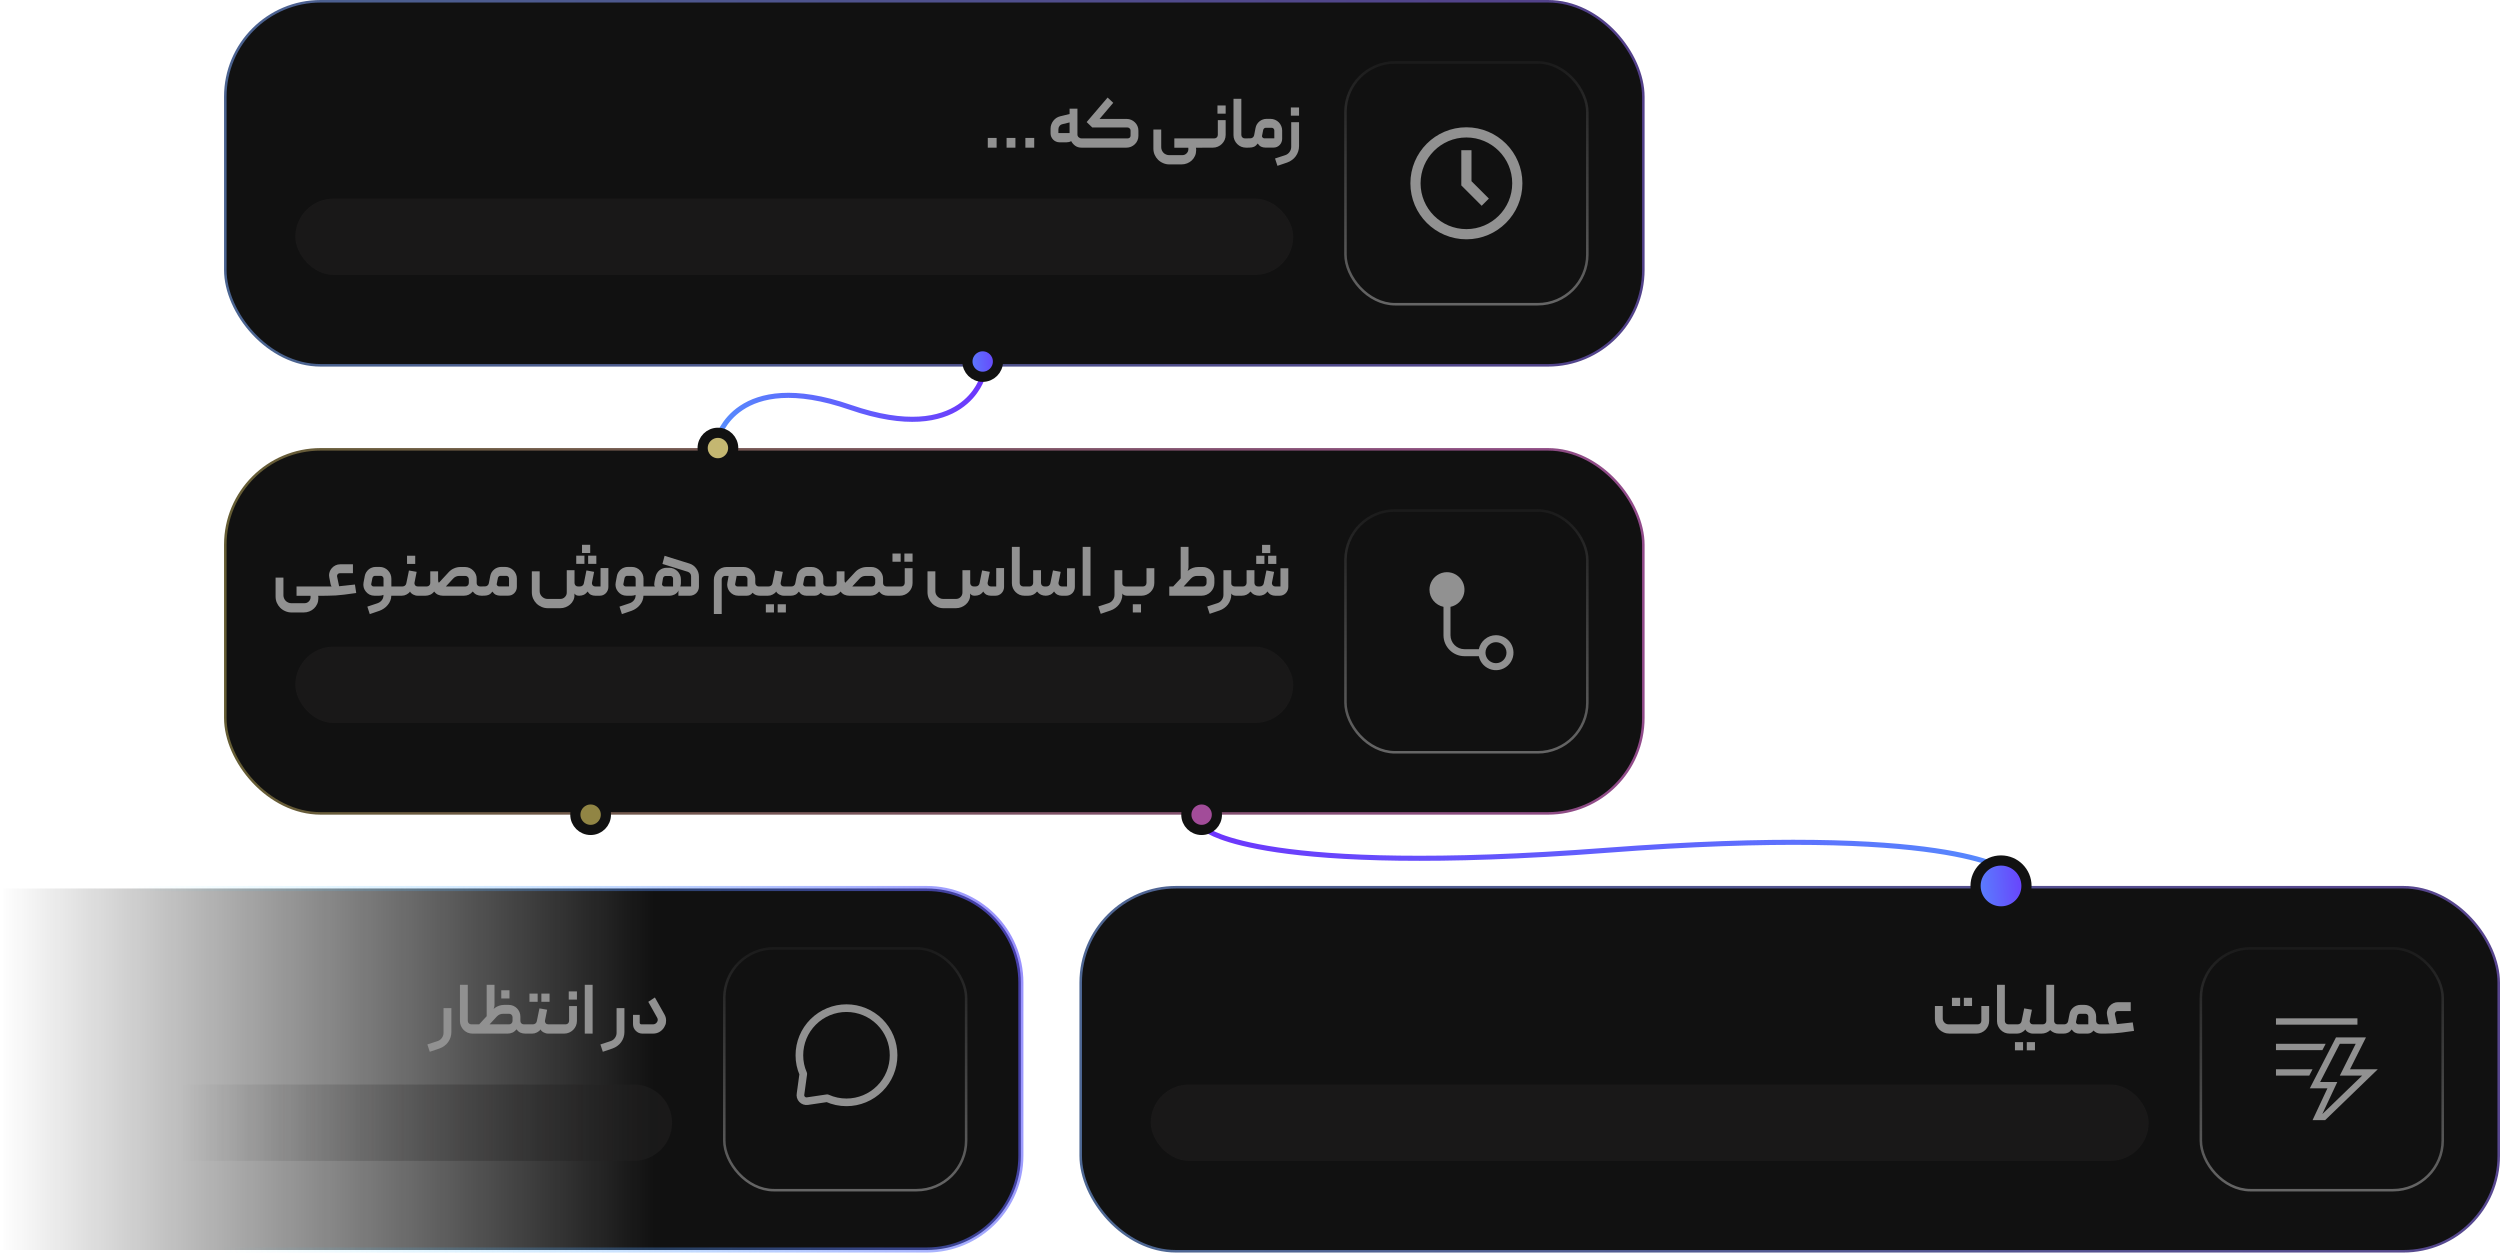
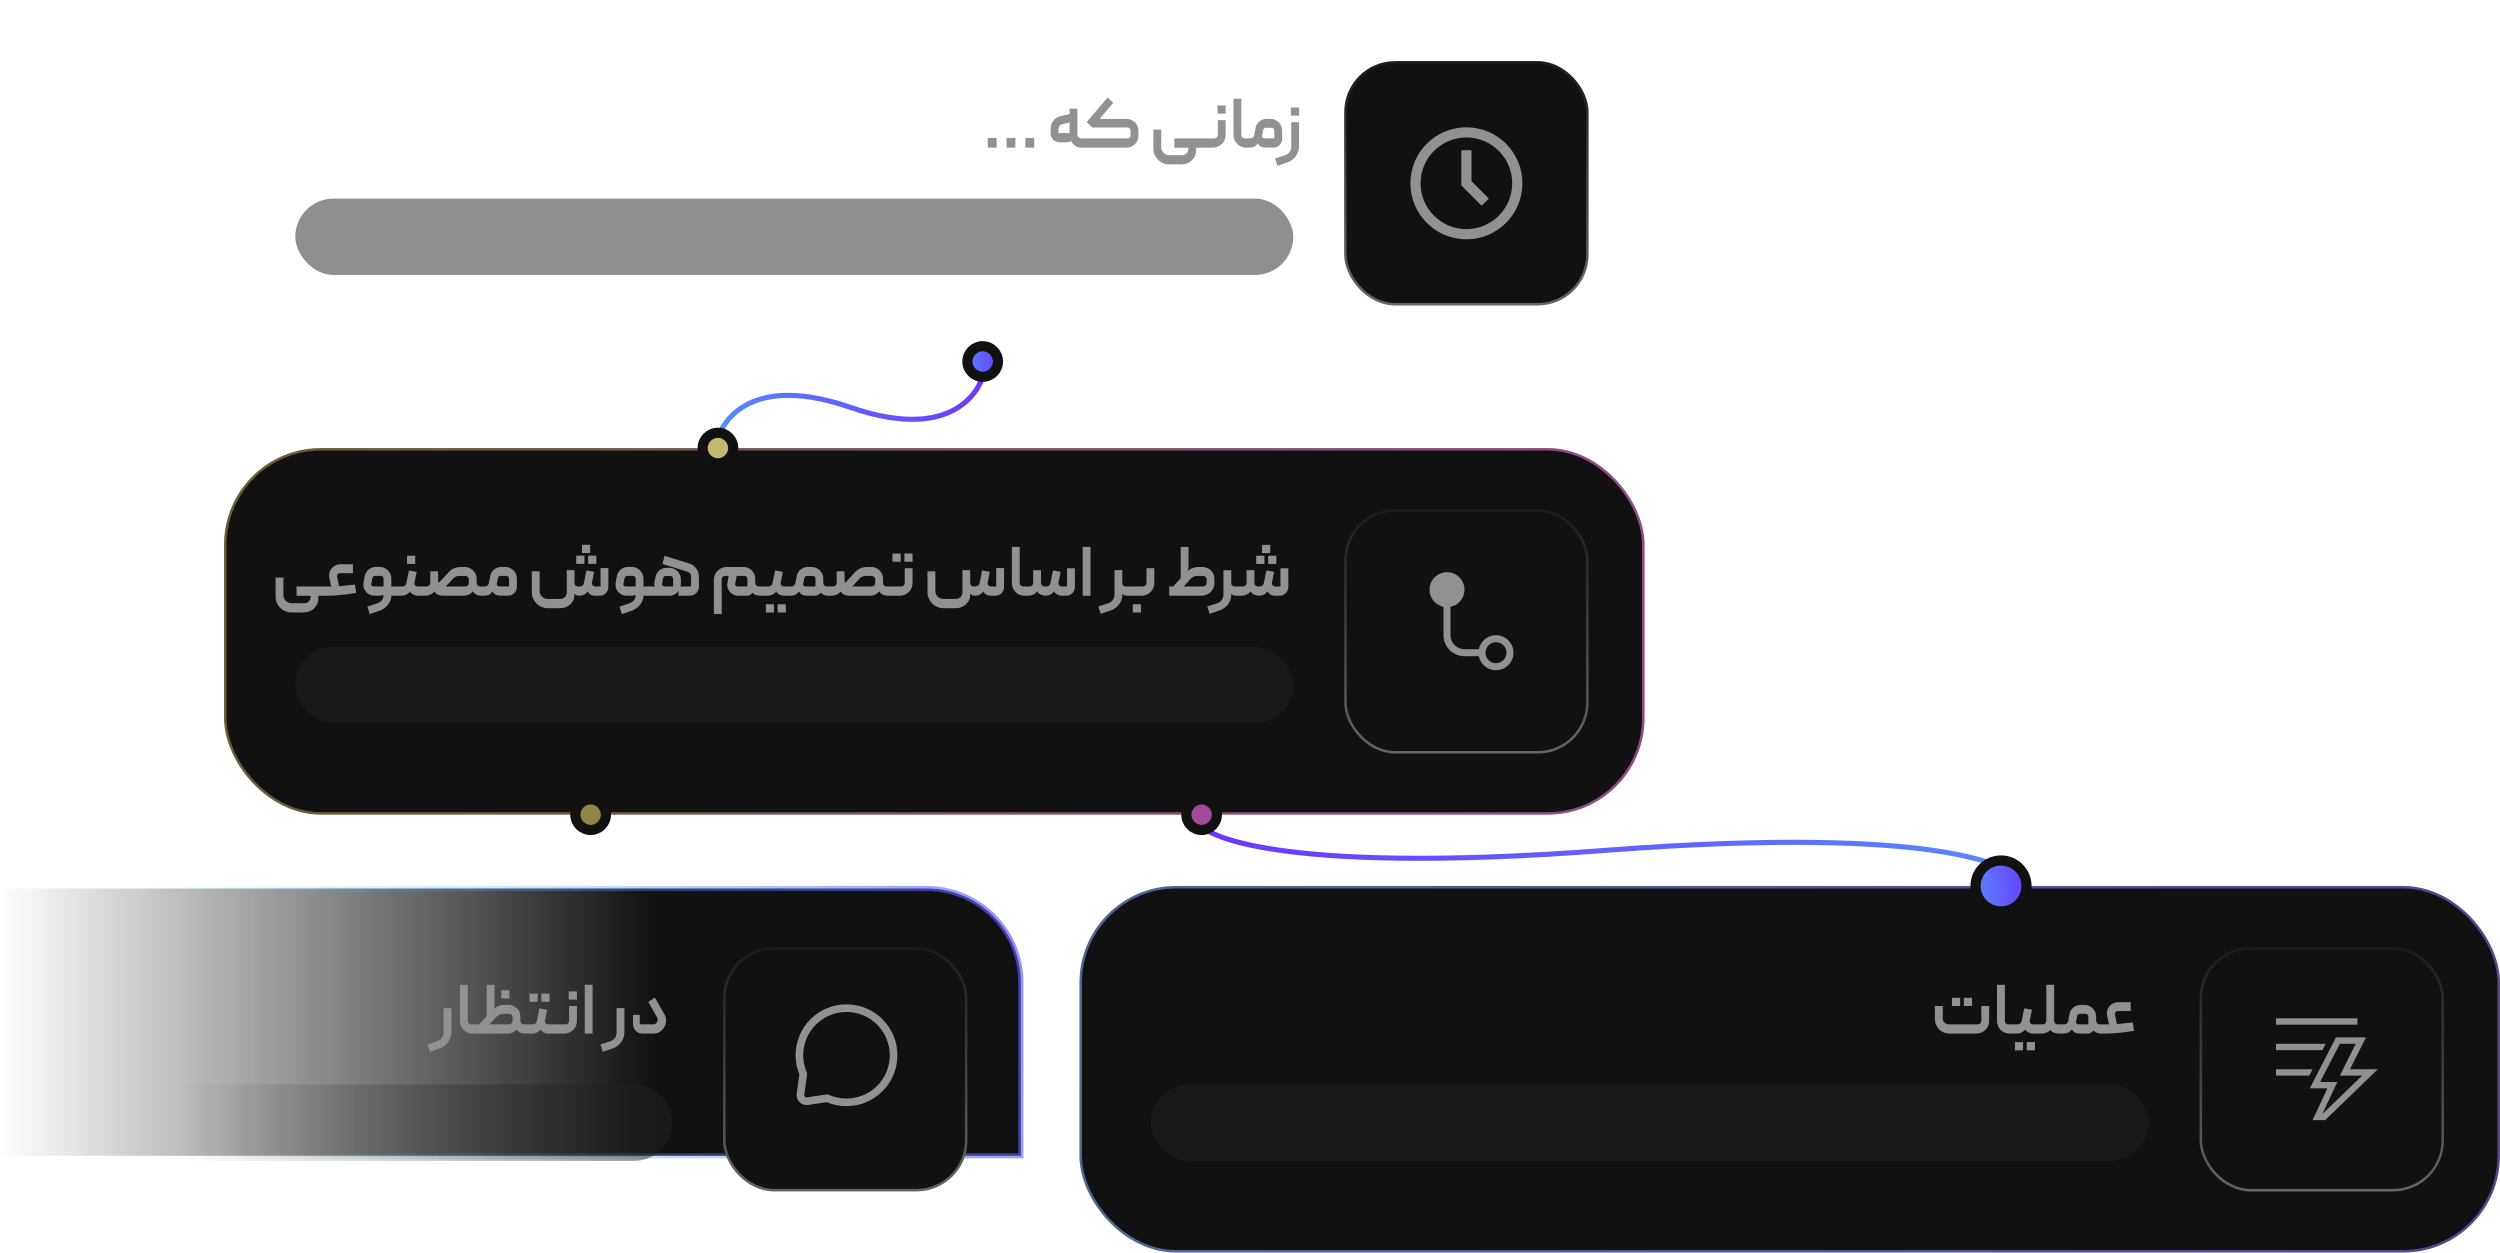
<svg xmlns="http://www.w3.org/2000/svg" width="491" height="246" viewBox="0 0 491 246" fill="none">
-   <rect x="44.25" y="0.25" width="278.5" height="71.5" rx="18.75" fill="#111111" stroke="url(#paint0_linear_92_279)" stroke-width="0.5" />
  <rect x="264.25" y="12.25" width="47.5" height="47.5" rx="9.75" fill="#111111" stroke="url(#paint1_linear_92_279)" stroke-width="0.5" />
  <path d="M278 36C278 30.477 282.477 26 288 26C293.523 26 298 30.477 298 36C298 41.523 293.523 46 288 46C282.477 46 278 41.523 278 36Z" stroke="#919191" stroke-width="2" stroke-linecap="square" />
  <path d="M288 30.5V36L291 39" stroke="#919191" stroke-width="2" stroke-linecap="square" />
  <path d="M194.001 29V27.096H195.737V29H194.001ZM197.692 29V27.096H199.428V29H197.692ZM201.383 29V27.096H203.119V29H201.383ZM206.329 26.186V25.29C206.329 25.001 206.376 24.725 206.469 24.464C206.563 24.193 206.693 23.951 206.861 23.736C207.029 23.521 207.225 23.335 207.449 23.176C207.683 23.017 207.939 22.905 208.219 22.84L210.067 22.392V21.342H211.607V26.424C211.607 26.629 211.687 26.807 211.845 26.956C212.013 27.105 212.205 27.18 212.419 27.18H212.839C212.886 27.18 212.928 27.199 212.965 27.236C213.012 27.273 213.035 27.32 213.035 27.376V28.804C213.035 28.86 213.012 28.907 212.965 28.944C212.928 28.981 212.886 29 212.839 29H212.419C211.943 29 211.537 28.883 211.201 28.65C210.865 28.417 210.59 28.104 210.375 27.712C210.273 27.787 210.133 27.847 209.955 27.894C209.778 27.931 209.615 27.95 209.465 27.95H208.093C207.851 27.95 207.622 27.903 207.407 27.81C207.193 27.717 207.006 27.591 206.847 27.432C206.689 27.273 206.563 27.087 206.469 26.872C206.376 26.657 206.329 26.429 206.329 26.186ZM207.869 25.402V26.13H210.067V24.044L208.639 24.394C208.406 24.45 208.219 24.571 208.079 24.758C207.939 24.945 207.869 25.159 207.869 25.402ZM212.845 27.18H221.497C221.637 27.18 221.763 27.133 221.875 27.04C221.987 26.937 222.043 26.802 222.043 26.634V25.64C222.043 25.472 221.982 25.332 221.861 25.22C221.739 25.099 221.595 25.038 221.427 25.038H214.525L213.419 23.974L217.535 19.158L218.641 20.194L215.953 23.358H221.287C221.604 23.358 221.898 23.419 222.169 23.54C222.449 23.661 222.691 23.825 222.897 24.03C223.111 24.235 223.279 24.478 223.401 24.758C223.522 25.038 223.583 25.337 223.583 25.654V26.69C223.583 27.026 223.517 27.334 223.387 27.614C223.265 27.894 223.093 28.137 222.869 28.342C222.654 28.547 222.402 28.711 222.113 28.832C221.833 28.944 221.539 29 221.231 29H212.845C212.714 28.981 212.649 28.916 212.649 28.804V27.376C212.649 27.245 212.714 27.18 212.845 27.18ZM226.523 29.154V25.444H228.063V28.916C228.063 29.131 228.105 29.331 228.189 29.518C228.273 29.714 228.385 29.882 228.525 30.022C228.665 30.162 228.828 30.269 229.015 30.344C229.201 30.428 229.402 30.47 229.617 30.47H232.207C232.533 30.47 232.809 30.358 233.033 30.134C233.266 29.91 233.387 29.635 233.397 29.308L233.383 29.014H230.639V27.18H236.127C236.136 27.18 236.145 27.18 236.155 27.18C236.201 27.18 236.239 27.199 236.267 27.236C236.304 27.273 236.323 27.315 236.323 27.362V28.79C236.323 28.902 236.257 28.977 236.127 29.014H234.881C234.881 29.023 234.885 29.051 234.895 29.098C234.913 29.154 234.923 29.219 234.923 29.294V29.518C234.923 29.91 234.848 30.274 234.699 30.61C234.549 30.946 234.344 31.24 234.083 31.492C233.821 31.744 233.513 31.94 233.159 32.08C232.813 32.22 232.44 32.29 232.039 32.29H229.659C229.229 32.29 228.823 32.206 228.441 32.038C228.058 31.879 227.722 31.655 227.433 31.366C227.153 31.086 226.929 30.755 226.761 30.372C226.602 29.999 226.523 29.593 226.523 29.154ZM235.932 27.39C235.932 27.334 235.951 27.287 235.988 27.25C236.025 27.203 236.072 27.18 236.128 27.18H238.508C238.695 27.18 238.853 27.115 238.984 26.984C239.115 26.844 239.18 26.681 239.18 26.494V23.596H240.72V26.494C240.72 26.839 240.655 27.166 240.524 27.474C240.393 27.773 240.211 28.039 239.978 28.272C239.754 28.496 239.488 28.673 239.18 28.804C238.881 28.935 238.559 29 238.214 29H236.128C236.072 29 236.025 28.981 235.988 28.944C235.951 28.897 235.932 28.851 235.932 28.804V27.39ZM239.11 20.712H240.72V22.322H239.11V20.712ZM242.259 26.55V19.41H243.799V26.508C243.799 26.695 243.864 26.853 243.995 26.984C244.126 27.115 244.284 27.18 244.471 27.18H245.129C245.185 27.18 245.232 27.203 245.269 27.25C245.306 27.287 245.325 27.334 245.325 27.39V28.804C245.325 28.935 245.26 29 245.129 29H244.723C244.387 29 244.07 28.939 243.771 28.818C243.472 28.687 243.211 28.51 242.987 28.286C242.763 28.062 242.586 27.801 242.455 27.502C242.324 27.203 242.259 26.886 242.259 26.55ZM245.124 27.166H245.572C245.759 27.166 245.917 27.11 246.048 26.998C246.188 26.886 246.277 26.737 246.314 26.55L246.594 25.108C246.641 24.856 246.729 24.623 246.86 24.408C247 24.184 247.163 23.997 247.35 23.848C247.537 23.689 247.747 23.568 247.98 23.484C248.223 23.391 248.475 23.344 248.736 23.344H249.52C249.837 23.344 250.136 23.405 250.416 23.526C250.696 23.647 250.939 23.811 251.144 24.016C251.349 24.221 251.513 24.464 251.634 24.744C251.755 25.024 251.816 25.323 251.816 25.64V27.278C251.816 27.511 251.769 27.735 251.676 27.95C251.592 28.155 251.471 28.337 251.312 28.496C251.163 28.645 250.985 28.767 250.78 28.86C250.575 28.944 250.355 28.986 250.122 28.986H248.498C248.218 28.986 247.952 28.93 247.7 28.818C247.448 28.697 247.219 28.487 247.014 28.188C246.799 28.487 246.561 28.697 246.3 28.818C246.039 28.93 245.759 28.986 245.46 28.986H245.124C244.993 28.986 244.928 28.921 244.928 28.79V27.362C244.928 27.231 244.993 27.166 245.124 27.166ZM247.966 26.998C248.05 27.11 248.162 27.166 248.302 27.166H250.276V25.626C250.276 25.477 250.225 25.351 250.122 25.248C250.019 25.145 249.893 25.094 249.744 25.094H248.61C248.479 25.094 248.367 25.136 248.274 25.22C248.181 25.295 248.12 25.397 248.092 25.528L247.868 26.648C247.859 26.676 247.854 26.704 247.854 26.732C247.854 26.835 247.891 26.923 247.966 26.998ZM252.432 30.47C252.786 30.349 253.066 30.139 253.272 29.84C253.486 29.541 253.594 29.21 253.594 28.846V24.002H255.134V28.692C255.134 29.056 255.078 29.406 254.966 29.742C254.854 30.087 254.695 30.4 254.49 30.68C254.294 30.96 254.051 31.203 253.762 31.408C253.482 31.623 253.169 31.791 252.824 31.912L250.892 32.57L250.416 31.128L252.432 30.47ZM253.524 21.104H255.134V22.714H253.524V21.104Z" fill="#919191" />
  <rect x="58" y="39" width="196" height="15" rx="7.5" fill="#222121" fill-opacity="0.5" />
-   <path d="M182 174.5C192.217 174.5 200.5 182.783 200.5 193V227C200.5 237.217 192.217 245.5 182 245.5H0.5V174.5H182Z" fill="url(#paint2_linear_92_279)" stroke="url(#paint3_linear_92_279)" />
+   <path d="M182 174.5C192.217 174.5 200.5 182.783 200.5 193V227H0.5V174.5H182Z" fill="url(#paint2_linear_92_279)" stroke="url(#paint3_linear_92_279)" />
  <rect x="142.25" y="186.25" width="47.5" height="47.5" rx="9.75" fill="#111111" stroke="url(#paint4_linear_92_279)" stroke-width="0.5" />
  <path d="M83.931 205.128L85.947 204.47C86.302 204.349 86.582 204.139 86.787 203.84C87.002 203.541 87.109 203.21 87.109 202.846V198.002H88.649V202.692C88.649 203.056 88.593 203.406 88.481 203.742C88.369 204.087 88.21 204.4 88.005 204.68C87.809 204.96 87.567 205.203 87.277 205.408C86.997 205.623 86.684 205.791 86.339 205.912L84.407 206.57L83.931 205.128ZM90.335 200.55V193.41H91.875V200.508C91.875 200.695 91.941 200.853 92.071 200.984C92.202 201.115 92.361 201.18 92.547 201.18H93.205C93.261 201.18 93.308 201.203 93.345 201.25C93.382 201.287 93.401 201.334 93.401 201.39V202.804C93.401 202.935 93.336 203 93.205 203H92.799C92.463 203 92.146 202.939 91.847 202.818C91.549 202.687 91.287 202.51 91.063 202.286C90.839 202.062 90.662 201.801 90.531 201.502C90.4 201.203 90.335 200.886 90.335 200.55ZM93.004 201.376C93.004 201.245 93.07 201.18 93.2 201.18H94.11L95.58 199.584V193.41H97.12V197.358C97.12 197.451 97.111 197.549 97.092 197.652C97.073 197.745 97.055 197.829 97.036 197.904C97.008 197.988 96.975 198.072 96.938 198.156C96.957 198.147 96.985 198.128 97.022 198.1C97.059 198.063 97.106 198.021 97.162 197.974C97.405 197.787 97.689 197.638 98.016 197.526C98.343 197.414 98.683 197.358 99.038 197.358H99.906C100.224 197.358 100.522 197.419 100.802 197.54C101.082 197.661 101.325 197.825 101.53 198.03C101.736 198.235 101.899 198.478 102.02 198.758C102.142 199.038 102.202 199.337 102.202 199.654V200.522C102.202 200.709 102.268 200.867 102.398 200.998C102.529 201.119 102.688 201.18 102.874 201.18H103.462C103.593 201.18 103.658 201.245 103.658 201.376V202.804C103.658 202.935 103.593 203 103.462 203H103.14C102.804 203 102.487 202.935 102.188 202.804C101.899 202.664 101.647 202.449 101.432 202.16C101.208 202.449 100.947 202.664 100.648 202.804C100.35 202.935 100.032 203 99.696 203H93.2C93.144 203 93.097 202.981 93.06 202.944C93.023 202.897 93.004 202.846 93.004 202.79V201.376ZM99.99 201.18C100.177 201.18 100.336 201.115 100.466 200.984C100.597 200.853 100.662 200.695 100.662 200.508V199.78C100.662 199.593 100.597 199.435 100.466 199.304C100.336 199.173 100.177 199.108 99.99 199.108H98.8C98.324 199.108 97.918 199.285 97.582 199.64L96.154 201.18H99.99ZM98.45 196.098V194.488H100.06V196.098H98.45ZM103.328 201.236C103.365 201.199 103.412 201.18 103.468 201.18H104.672C104.858 201.18 105.022 201.124 105.162 201.012C105.302 200.9 105.39 200.751 105.428 200.564L105.946 198.044L107.458 198.31L107.038 200.424C107.028 200.48 107.024 200.531 107.024 200.578C107.024 200.709 107.08 200.844 107.192 200.984C107.304 201.115 107.462 201.18 107.668 201.18H108.718C108.774 201.18 108.82 201.203 108.858 201.25C108.895 201.287 108.914 201.334 108.914 201.39V202.804C108.914 202.851 108.895 202.897 108.858 202.944C108.82 202.981 108.774 203 108.718 203H107.654C107.355 203 107.056 202.921 106.758 202.762C106.459 202.594 106.258 202.398 106.156 202.174C106.09 202.286 105.997 202.393 105.876 202.496C105.754 202.589 105.619 202.678 105.47 202.762C105.33 202.837 105.176 202.897 105.008 202.944C104.849 202.981 104.69 203 104.532 203H103.468C103.337 203 103.272 202.935 103.272 202.804V201.39C103.272 201.334 103.29 201.283 103.328 201.236ZM106.324 195.146H107.934V196.756H106.324V195.146ZM103.986 196.756V195.146H105.596V196.756H103.986ZM108.522 201.39C108.522 201.334 108.54 201.287 108.578 201.25C108.615 201.203 108.662 201.18 108.718 201.18H111.098C111.284 201.18 111.443 201.115 111.574 200.984C111.704 200.844 111.77 200.681 111.77 200.494V197.596H113.31V200.494C113.31 200.839 113.244 201.166 113.114 201.474C112.983 201.773 112.801 202.039 112.568 202.272C112.344 202.496 112.078 202.673 111.77 202.804C111.471 202.935 111.149 203 110.804 203H108.718C108.662 203 108.615 202.981 108.578 202.944C108.54 202.897 108.522 202.851 108.522 202.804V201.39ZM111.7 194.712H113.31V196.322H111.7V194.712ZM114.849 203V193.41H116.389V203H114.849ZM117.919 205.128L119.935 204.47C120.29 204.349 120.57 204.139 120.775 203.84C120.99 203.541 121.097 203.21 121.097 202.846V198.002H122.637V202.692C122.637 203.056 122.581 203.406 122.469 203.742C122.357 204.087 122.199 204.4 121.993 204.68C121.797 204.96 121.555 205.203 121.265 205.408C120.985 205.623 120.673 205.791 120.327 205.912L118.395 206.57L117.919 205.128ZM124.323 201.138V199.318H125.639V200.858C125.639 200.951 125.672 201.031 125.737 201.096C125.803 201.152 125.877 201.18 125.961 201.18H128.271C128.439 201.18 128.589 201.138 128.719 201.054C128.859 200.97 128.967 200.863 129.041 200.732C129.125 200.601 129.167 200.499 129.167 200.424C129.177 200.34 129.181 200.293 129.181 200.284C129.181 200.135 129.139 199.99 129.055 199.85L127.319 196.756L128.621 195.902L130.483 199.206C130.707 199.589 130.819 199.985 130.819 200.396C130.819 200.433 130.81 200.573 130.791 200.816C130.782 201.059 130.67 201.367 130.455 201.74C130.241 202.104 129.942 202.407 129.559 202.65C129.177 202.883 128.743 203 128.257 203H126.171C125.919 203 125.681 202.953 125.457 202.86C125.233 202.757 125.037 202.622 124.869 202.454C124.701 202.286 124.566 202.09 124.463 201.866C124.37 201.633 124.323 201.39 124.323 201.138Z" fill="#919191" />
  <path d="M0 213H124.5C128.642 213 132 216.358 132 220.5C132 224.642 128.642 228 124.5 228H0V213Z" fill="url(#paint5_linear_92_279)" fill-opacity="0.5" />
  <path d="M175.5 207.25C175.502 208.464 175.264 209.667 174.799 210.79C174.335 211.912 173.654 212.931 172.795 213.79C171.936 214.65 170.915 215.331 169.792 215.796C168.669 216.261 167.466 216.5 166.25 216.5C164.942 216.503 163.648 216.227 162.455 215.69L158.588 216.262C158.396 216.293 158.199 216.277 158.015 216.215C157.831 216.153 157.664 216.047 157.53 215.906C157.396 215.766 157.298 215.594 157.245 215.407C157.193 215.22 157.186 215.022 157.227 214.832L157.764 210.909C157.253 209.757 156.993 208.51 157 207.25C156.999 206.036 157.237 204.833 157.701 203.71C158.165 202.588 158.846 201.569 159.705 200.71C160.565 199.85 161.585 199.169 162.708 198.704C163.831 198.239 165.035 198 166.25 198C168.705 198 171.059 198.975 172.795 200.71C173.654 201.569 174.334 202.589 174.799 203.711C175.263 204.833 175.501 206.036 175.5 207.25Z" stroke="#919191" stroke-width="1.5" stroke-linecap="round" stroke-linejoin="round" />
  <rect x="212.25" y="174.25" width="278.5" height="71.5" rx="18.75" fill="#111111" stroke="url(#paint6_linear_92_279)" stroke-width="0.5" />
  <rect x="432.25" y="186.25" width="47.5" height="47.5" rx="9.75" fill="#111111" stroke="url(#paint7_linear_92_279)" stroke-width="0.5" />
  <path d="M381.557 197.582V200.018C381.557 200.345 381.669 200.62 381.893 200.844C382.117 201.068 382.392 201.18 382.719 201.18H388.459C388.645 201.18 388.804 201.115 388.935 200.984C389.065 200.853 389.131 200.695 389.131 200.508V197.582H390.671V200.494C390.671 200.839 390.605 201.166 390.475 201.474C390.344 201.773 390.162 202.039 389.929 202.272C389.705 202.496 389.439 202.673 389.131 202.804C388.832 202.935 388.51 203 388.165 203H382.859C382.467 203 382.098 202.925 381.753 202.776C381.407 202.627 381.104 202.426 380.843 202.174C380.591 201.913 380.39 201.609 380.241 201.264C380.091 200.919 380.017 200.55 380.017 200.158V197.582H381.557ZM385.701 195.972H387.311V197.582H385.701V195.972ZM383.363 195.972H384.973V197.582H383.363V195.972ZM392.212 200.55V193.41H393.752V200.508C393.752 200.695 393.817 200.853 393.948 200.984C394.079 201.115 394.237 201.18 394.424 201.18H395.082C395.138 201.18 395.185 201.203 395.222 201.25C395.259 201.287 395.278 201.334 395.278 201.39V202.804C395.278 202.935 395.213 203 395.082 203H394.676C394.34 203 394.023 202.939 393.724 202.818C393.425 202.687 393.164 202.51 392.94 202.286C392.716 202.062 392.539 201.801 392.408 201.502C392.277 201.203 392.212 200.886 392.212 200.55ZM394.937 201.236C394.974 201.199 395.021 201.18 395.077 201.18H396.281C396.468 201.18 396.631 201.124 396.771 201.012C396.911 200.9 397 200.751 397.037 200.564L397.555 198.044L399.067 198.31L398.647 200.424C398.638 200.48 398.633 200.531 398.633 200.578C398.633 200.709 398.689 200.844 398.801 200.984C398.913 201.115 399.072 201.18 399.277 201.18H400.327C400.383 201.18 400.43 201.203 400.467 201.25C400.504 201.287 400.523 201.334 400.523 201.39V202.804C400.523 202.851 400.504 202.897 400.467 202.944C400.43 202.981 400.383 203 400.327 203H399.263C398.964 203 398.666 202.921 398.367 202.762C398.068 202.594 397.868 202.398 397.765 202.174C397.7 202.286 397.606 202.393 397.485 202.496C397.364 202.589 397.228 202.678 397.079 202.762C396.939 202.837 396.785 202.897 396.617 202.944C396.458 202.981 396.3 203 396.141 203H395.077C394.946 203 394.881 202.935 394.881 202.804V201.39C394.881 201.334 394.9 201.283 394.937 201.236ZM398.059 204.68H399.669V206.29H398.059V204.68ZM395.735 206.29V204.68H397.331V206.29H395.735ZM400.327 201.18H401.223C401.41 201.18 401.568 201.115 401.699 200.984C401.83 200.853 401.895 200.695 401.895 200.508V193.41H403.435V200.578C403.454 200.746 403.524 200.891 403.645 201.012C403.776 201.124 403.93 201.18 404.107 201.18H404.989C405.036 201.18 405.078 201.199 405.115 201.236C405.162 201.273 405.185 201.32 405.185 201.376V202.804C405.185 202.86 405.162 202.907 405.115 202.944C405.078 202.981 405.036 203 404.989 203H404.359C404.032 203 403.72 202.939 403.421 202.818C403.132 202.697 402.88 202.529 402.665 202.314C402.441 202.529 402.18 202.697 401.881 202.818C401.582 202.939 401.27 203 400.943 203H400.327C400.196 203 400.131 202.935 400.131 202.804V201.376C400.131 201.245 400.196 201.18 400.327 201.18ZM404.989 201.18H405.437C405.624 201.18 405.783 201.124 405.913 201.012C406.053 200.9 406.142 200.751 406.179 200.564L406.459 199.122C406.506 198.87 406.595 198.637 406.725 198.422C406.865 198.198 407.029 198.011 407.215 197.862C407.402 197.703 407.612 197.582 407.845 197.498C408.088 197.405 408.34 197.358 408.601 197.358H409.385C409.703 197.358 410.001 197.419 410.281 197.54C410.561 197.661 410.804 197.825 411.009 198.03C411.215 198.235 411.378 198.478 411.499 198.758C411.621 199.038 411.681 199.337 411.681 199.654V200.508C411.681 200.695 411.747 200.853 411.877 200.984C412.008 201.115 412.167 201.18 412.353 201.18H412.885C413.016 201.18 413.081 201.245 413.081 201.376V202.804C413.081 202.86 413.058 202.907 413.011 202.944C412.974 202.981 412.932 203 412.885 203H412.619C412.349 203 412.087 202.953 411.835 202.86C411.593 202.767 411.369 202.613 411.163 202.398C410.865 202.799 410.473 203 409.987 203H408.363C408.083 203 407.817 202.939 407.565 202.818C407.313 202.697 407.085 202.487 406.879 202.188C406.665 202.487 406.427 202.697 406.165 202.818C405.904 202.939 405.624 203 405.325 203H404.989C404.859 203 404.793 202.935 404.793 202.804V201.376C404.793 201.245 404.859 201.18 404.989 201.18ZM407.831 201.012C407.915 201.124 408.027 201.18 408.167 201.18H410.141V199.64C410.141 199.491 410.09 199.365 409.987 199.262C409.885 199.159 409.759 199.108 409.609 199.108H408.475C408.345 199.108 408.233 199.15 408.139 199.234C408.046 199.309 407.985 199.411 407.957 199.542L407.733 200.662C407.724 200.69 407.719 200.718 407.719 200.746C407.719 200.849 407.757 200.937 407.831 201.012ZM412.738 201.236C412.775 201.199 412.826 201.18 412.892 201.18H414.292C414.245 201.115 414.203 201.049 414.166 200.984C414.138 200.909 414.114 200.835 414.096 200.76L413.83 199.374C413.802 199.234 413.788 199.099 413.788 198.968C413.788 198.781 413.825 198.567 413.9 198.324C413.974 198.081 414.11 197.843 414.306 197.61C414.511 197.367 414.758 197.176 415.048 197.036C415.337 196.896 415.65 196.826 415.986 196.826H418.478V198.576H415.916C415.738 198.576 415.598 198.637 415.496 198.758C415.402 198.87 415.356 198.991 415.356 199.122C415.356 199.159 415.36 199.201 415.37 199.248L415.762 201.138L418.87 200.802L419.122 202.468L416.742 202.79C415.65 202.93 414.567 203 413.494 203H412.892C412.78 203 412.714 202.935 412.696 202.804V201.39C412.696 201.334 412.71 201.283 412.738 201.236Z" fill="#919191" />
  <rect x="226" y="213" width="196" height="15" rx="7.5" fill="#222121" fill-opacity="0.5" />
  <path d="M463 200V201.25H447V200H463ZM456.76 205L456.115 206.25H447V205H456.76ZM447 210H454.183L453.538 211.25H447V210ZM461.538 210H467L456.654 220H454.183L457.106 213.75H453.644L458.788 203.75H464.673L461.538 210ZM456.163 218.75L463.923 211.25H459.538L462.663 205H459.538L455.673 212.5H459.048L456.125 218.75H456.163Z" fill="#919191" />
  <rect x="44.25" y="88.25" width="278.5" height="71.5" rx="18.75" fill="#111111" stroke="url(#paint8_linear_92_279)" stroke-width="0.5" />
  <rect x="264.25" y="100.25" width="47.5" height="47.5" rx="9.75" fill="#111111" stroke="url(#paint9_linear_92_279)" stroke-width="0.5" />
  <path d="M54.125 117.154V113.444H55.665V116.916C55.665 117.131 55.707 117.331 55.791 117.518C55.875 117.714 55.987 117.882 56.127 118.022C56.267 118.162 56.431 118.269 56.617 118.344C56.804 118.428 57.005 118.47 57.219 118.47H59.809C60.136 118.47 60.411 118.358 60.635 118.134C60.868 117.91 60.99 117.635 60.999 117.308L60.985 117.014H58.241V115.18H63.729C63.739 115.18 63.748 115.18 63.757 115.18C63.804 115.18 63.841 115.199 63.869 115.236C63.907 115.273 63.925 115.315 63.925 115.362V116.79C63.925 116.902 63.86 116.977 63.729 117.014H62.483C62.483 117.023 62.488 117.051 62.497 117.098C62.516 117.154 62.525 117.219 62.525 117.294V117.518C62.525 117.91 62.45 118.274 62.301 118.61C62.152 118.946 61.947 119.24 61.685 119.492C61.424 119.744 61.116 119.94 60.761 120.08C60.416 120.22 60.042 120.29 59.641 120.29H57.261C56.832 120.29 56.426 120.206 56.043 120.038C55.66 119.879 55.325 119.655 55.035 119.366C54.755 119.086 54.531 118.755 54.363 118.372C54.205 117.999 54.125 117.593 54.125 117.154ZM63.577 115.236C63.614 115.199 63.665 115.18 63.73 115.18H65.13C65.084 115.115 65.042 115.049 65.004 114.984C64.977 114.909 64.953 114.835 64.934 114.76L64.668 113.374C64.641 113.234 64.626 113.099 64.626 112.968C64.626 112.781 64.664 112.567 64.739 112.324C64.813 112.081 64.948 111.843 65.144 111.61C65.35 111.367 65.597 111.176 65.886 111.036C66.176 110.896 66.489 110.826 66.825 110.826H69.317V112.576H66.754C66.577 112.576 66.437 112.637 66.335 112.758C66.241 112.87 66.195 112.991 66.195 113.122C66.195 113.159 66.199 113.201 66.209 113.248L66.6 115.138L69.709 114.802L69.96 116.468L67.581 116.79C66.489 116.93 65.406 117 64.332 117H63.73C63.618 117 63.553 116.935 63.535 116.804V115.39C63.535 115.334 63.548 115.283 63.577 115.236ZM71.404 114.396L71.642 113.122C71.689 112.87 71.777 112.637 71.908 112.422C72.048 112.198 72.211 112.007 72.398 111.848C72.585 111.689 72.795 111.568 73.028 111.484C73.271 111.391 73.523 111.344 73.784 111.344H74.568C74.885 111.344 75.184 111.405 75.464 111.526C75.744 111.647 75.987 111.815 76.192 112.03C76.397 112.235 76.561 112.478 76.682 112.758C76.803 113.038 76.864 113.337 76.864 113.654V115.18H77.844C77.975 115.18 78.04 115.245 78.04 115.376V116.804C78.04 116.935 77.975 117 77.844 117H76.85C76.85 117.345 76.785 117.672 76.654 117.98C76.533 118.288 76.365 118.568 76.15 118.82C75.945 119.081 75.702 119.305 75.422 119.492C75.142 119.688 74.848 119.842 74.54 119.954L72.622 120.612L72.146 119.142L74.12 118.484C74.475 118.363 74.759 118.167 74.974 117.896C75.198 117.625 75.31 117.303 75.31 116.93V116.832C75.207 116.879 75.081 116.921 74.932 116.958C74.783 116.986 74.633 117 74.484 117H73.546C73.201 117 72.883 116.93 72.594 116.79C72.305 116.641 72.062 116.445 71.866 116.202C71.67 115.959 71.535 115.717 71.46 115.474C71.395 115.222 71.362 115.003 71.362 114.816C71.362 114.676 71.376 114.536 71.404 114.396ZM73.014 115.012C73.098 115.124 73.21 115.18 73.35 115.18H75.324V113.64C75.324 113.491 75.273 113.365 75.17 113.262C75.067 113.15 74.941 113.094 74.792 113.094H73.658C73.527 113.094 73.415 113.136 73.322 113.22C73.229 113.304 73.168 113.411 73.14 113.542L72.916 114.662C72.907 114.69 72.902 114.718 72.902 114.746C72.902 114.849 72.939 114.937 73.014 115.012ZM77.644 116.804V115.39C77.644 115.334 77.662 115.287 77.7 115.25C77.737 115.203 77.784 115.18 77.84 115.18H79.044C79.231 115.18 79.394 115.124 79.534 115.012C79.674 114.9 79.763 114.751 79.8 114.564L80.318 112.044L81.83 112.31L81.41 114.424C81.4 114.48 81.396 114.531 81.396 114.578C81.396 114.709 81.452 114.844 81.564 114.984C81.676 115.115 81.835 115.18 82.04 115.18H83.09C83.146 115.18 83.192 115.203 83.23 115.25C83.267 115.287 83.286 115.334 83.286 115.39V116.804C83.286 116.851 83.267 116.897 83.23 116.944C83.192 116.981 83.146 117 83.09 117H82.026C81.727 117 81.428 116.921 81.13 116.762C80.831 116.594 80.63 116.398 80.528 116.174C80.463 116.286 80.369 116.393 80.248 116.496C80.126 116.589 79.991 116.678 79.842 116.762C79.702 116.837 79.548 116.897 79.38 116.944C79.221 116.981 79.062 117 78.904 117H77.84C77.709 117 77.644 116.935 77.644 116.804ZM79.94 109.146H81.55V110.756H79.94V109.146ZM82.894 116.804V115.39C82.894 115.334 82.917 115.287 82.964 115.25C83.001 115.203 83.043 115.18 83.09 115.18H83.832C84.019 115.18 84.177 115.115 84.308 114.984C84.439 114.853 84.504 114.695 84.504 114.508V112.212H86.044V113.85C86.044 114.093 86.067 114.251 86.114 114.326C86.17 114.401 86.198 114.443 86.198 114.452L88.13 112.366C88.428 112.039 88.778 111.792 89.18 111.624C89.581 111.447 90.006 111.358 90.454 111.358H91.308C91.625 111.358 91.924 111.419 92.204 111.54C92.484 111.661 92.727 111.829 92.932 112.044C93.147 112.249 93.314 112.492 93.436 112.772C93.557 113.043 93.618 113.337 93.618 113.654V114.536C93.618 114.713 93.683 114.867 93.814 114.998C93.945 115.119 94.103 115.18 94.29 115.18H94.822C94.878 115.18 94.924 115.203 94.962 115.25C94.999 115.287 95.018 115.329 95.018 115.376V116.79C95.018 116.846 94.999 116.897 94.962 116.944C94.924 116.981 94.878 117 94.822 117H94.542C94.206 117 93.893 116.935 93.604 116.804C93.314 116.664 93.062 116.454 92.848 116.174C92.615 116.454 92.349 116.664 92.05 116.804C91.76 116.935 91.448 117 91.112 117H86.982C86.646 117 86.329 116.935 86.03 116.804C85.74 116.673 85.489 116.463 85.274 116.174C85.05 116.463 84.788 116.673 84.49 116.804C84.191 116.935 83.879 117 83.552 117H83.09C82.959 117 82.894 116.935 82.894 116.804ZM87.57 115.18H91.406C91.593 115.18 91.751 115.115 91.882 114.984C92.013 114.844 92.078 114.681 92.078 114.494V113.78C92.078 113.593 92.008 113.435 91.868 113.304C91.737 113.173 91.579 113.108 91.392 113.108H90.216C89.731 113.108 89.325 113.285 88.998 113.64L87.57 115.18ZM94.82 115.166H95.268C95.455 115.166 95.614 115.11 95.744 114.998C95.884 114.886 95.973 114.737 96.01 114.55L96.29 113.108C96.337 112.856 96.426 112.623 96.556 112.408C96.696 112.184 96.86 111.997 97.046 111.848C97.233 111.689 97.443 111.568 97.676 111.484C97.919 111.391 98.171 111.344 98.432 111.344H99.216C99.534 111.344 99.832 111.405 100.112 111.526C100.392 111.647 100.635 111.811 100.84 112.016C101.046 112.221 101.209 112.464 101.33 112.744C101.452 113.024 101.512 113.323 101.512 113.64V115.278C101.512 115.511 101.466 115.735 101.372 115.95C101.288 116.155 101.167 116.337 101.008 116.496C100.859 116.645 100.682 116.767 100.476 116.86C100.271 116.944 100.052 116.986 99.818 116.986H98.194C97.914 116.986 97.648 116.93 97.396 116.818C97.144 116.697 96.916 116.487 96.71 116.188C96.496 116.487 96.258 116.697 95.996 116.818C95.735 116.93 95.455 116.986 95.156 116.986H94.82C94.69 116.986 94.624 116.921 94.624 116.79V115.362C94.624 115.231 94.69 115.166 94.82 115.166ZM97.662 114.998C97.746 115.11 97.858 115.166 97.998 115.166H99.972V113.626C99.972 113.477 99.921 113.351 99.818 113.248C99.716 113.145 99.59 113.094 99.44 113.094H98.306C98.176 113.094 98.064 113.136 97.97 113.22C97.877 113.295 97.816 113.397 97.788 113.528L97.564 114.648C97.555 114.676 97.55 114.704 97.55 114.732C97.55 114.835 97.588 114.923 97.662 114.998ZM104.451 116.314V112.212H105.991V116.076C105.991 116.291 106.029 116.491 106.103 116.678C106.187 116.865 106.299 117.028 106.439 117.168C106.579 117.308 106.743 117.42 106.929 117.504C107.116 117.588 107.317 117.63 107.531 117.63H110.051C110.406 117.63 110.705 117.504 110.947 117.252C111.19 117.009 111.311 116.715 111.311 116.37V111.988H112.837V114.536C112.856 114.723 112.926 114.877 113.047 114.998C113.178 115.119 113.332 115.18 113.509 115.18H113.915C114.102 115.18 114.265 115.124 114.405 115.012C114.545 114.9 114.634 114.751 114.671 114.564L115.175 112.03L116.687 112.31L116.267 114.41C116.258 114.457 116.253 114.503 116.253 114.55C116.253 114.699 116.309 114.844 116.421 114.984C116.543 115.115 116.706 115.18 116.911 115.18H117.947V111.568H119.487V115.292C119.487 115.525 119.441 115.749 119.347 115.964C119.263 116.169 119.142 116.351 118.983 116.51C118.834 116.659 118.657 116.781 118.451 116.874C118.246 116.958 118.027 117 117.793 117H116.897C116.599 117 116.319 116.939 116.057 116.818C115.805 116.687 115.586 116.473 115.399 116.174C115.185 116.473 114.937 116.687 114.657 116.818C114.377 116.939 114.074 117 113.747 117C113.589 117 113.425 116.977 113.257 116.93C113.099 116.874 112.954 116.753 112.823 116.566V116.916C112.823 117.28 112.744 117.616 112.585 117.924C112.436 118.232 112.231 118.498 111.969 118.722C111.717 118.946 111.423 119.123 111.087 119.254C110.751 119.385 110.401 119.45 110.037 119.45H107.587C107.158 119.45 106.752 119.366 106.369 119.198C105.987 119.039 105.651 118.815 105.361 118.526C105.081 118.246 104.857 117.915 104.689 117.532C104.531 117.149 104.451 116.743 104.451 116.314ZM113.173 109.132H114.783V110.742H113.173V109.132ZM114.307 108.614V107.004H115.917V108.614H114.307ZM115.511 110.742V109.132H117.121V110.742H115.511ZM120.924 114.396L121.162 113.122C121.208 112.87 121.297 112.637 121.428 112.422C121.568 112.198 121.731 112.007 121.918 111.848C122.104 111.689 122.314 111.568 122.548 111.484C122.79 111.391 123.042 111.344 123.304 111.344H124.088C124.405 111.344 124.704 111.405 124.984 111.526C125.264 111.647 125.506 111.815 125.712 112.03C125.917 112.235 126.08 112.478 126.202 112.758C126.323 113.038 126.384 113.337 126.384 113.654V115.18H127.364C127.494 115.18 127.56 115.245 127.56 115.376V116.804C127.56 116.935 127.494 117 127.364 117H126.37C126.37 117.345 126.304 117.672 126.174 117.98C126.052 118.288 125.884 118.568 125.67 118.82C125.464 119.081 125.222 119.305 124.942 119.492C124.662 119.688 124.368 119.842 124.06 119.954L122.142 120.612L121.666 119.142L123.64 118.484C123.994 118.363 124.279 118.167 124.494 117.896C124.718 117.625 124.83 117.303 124.83 116.93V116.832C124.727 116.879 124.601 116.921 124.452 116.958C124.302 116.986 124.153 117 124.004 117H123.066C122.72 117 122.403 116.93 122.114 116.79C121.824 116.641 121.582 116.445 121.386 116.202C121.19 115.959 121.054 115.717 120.98 115.474C120.914 115.222 120.882 115.003 120.882 114.816C120.882 114.676 120.896 114.536 120.924 114.396ZM122.534 115.012C122.618 115.124 122.73 115.18 122.87 115.18H124.844V113.64C124.844 113.491 124.792 113.365 124.69 113.262C124.587 113.15 124.461 113.094 124.312 113.094H123.178C123.047 113.094 122.935 113.136 122.842 113.22C122.748 113.304 122.688 113.411 122.66 113.542L122.436 114.662C122.426 114.69 122.422 114.718 122.422 114.746C122.422 114.849 122.459 114.937 122.534 115.012ZM127.359 115.18H128.647C128.591 115.143 128.549 115.087 128.521 115.012C128.503 114.937 128.493 114.853 128.493 114.76C128.493 114.667 128.503 114.569 128.521 114.466L128.549 114.228L128.745 113.276C128.801 113.024 128.895 112.791 129.025 112.576C129.156 112.352 129.315 112.165 129.501 112.016C129.688 111.857 129.898 111.736 130.131 111.652C130.374 111.559 130.626 111.512 130.887 111.512H131.461C131.769 111.512 132.059 111.573 132.329 111.694C132.609 111.815 132.852 111.979 133.057 112.184C133.263 112.389 133.426 112.632 133.547 112.912C133.669 113.183 133.729 113.472 133.729 113.78V114.508C133.729 114.676 133.711 114.825 133.673 114.956C133.636 115.087 133.613 115.161 133.603 115.18H135.731V113.164C135.731 112.968 135.675 112.795 135.563 112.646C135.451 112.487 135.302 112.375 135.115 112.31L130.103 110.756L130.523 109.16L135.381 110.672C135.661 110.756 135.918 110.882 136.151 111.05C136.385 111.218 136.581 111.414 136.739 111.638C136.907 111.862 137.038 112.109 137.131 112.38C137.225 112.651 137.271 112.935 137.271 113.234V115.236C137.271 115.479 137.225 115.707 137.131 115.922C137.038 116.137 136.912 116.323 136.753 116.482C136.595 116.641 136.403 116.767 136.179 116.86C135.965 116.953 135.736 117 135.493 117H133.239V115.978C133.174 116.165 133.067 116.323 132.917 116.454C132.777 116.585 132.623 116.692 132.455 116.776C132.297 116.851 132.138 116.907 131.979 116.944C131.821 116.981 131.69 117 131.587 117H127.359C127.229 117 127.163 116.935 127.163 116.804V115.376C127.163 115.245 127.229 115.18 127.359 115.18ZM130.131 115.012C130.225 115.124 130.341 115.18 130.481 115.18H132.189V113.64C132.189 113.5 132.138 113.379 132.035 113.276C131.933 113.173 131.807 113.122 131.657 113.122H130.747C130.617 113.122 130.5 113.164 130.397 113.248C130.295 113.332 130.234 113.439 130.215 113.57L130.033 114.648C130.024 114.676 130.019 114.709 130.019 114.746C130.019 114.849 130.057 114.937 130.131 115.012ZM140.203 113.864C140.203 113.519 140.269 113.197 140.399 112.898C140.53 112.59 140.707 112.324 140.931 112.1C141.165 111.867 141.431 111.685 141.729 111.554C142.037 111.423 142.364 111.358 142.709 111.358H146.027C146.345 111.358 146.643 111.419 146.923 111.54C147.203 111.661 147.446 111.829 147.651 112.044C147.866 112.249 148.034 112.492 148.155 112.772C148.277 113.043 148.337 113.337 148.337 113.654V114.494C148.337 114.681 148.403 114.844 148.533 114.984C148.664 115.115 148.823 115.18 149.009 115.18H149.751C149.882 115.18 149.947 115.245 149.947 115.376V116.804C149.947 116.935 149.882 117 149.751 117H149.261C148.991 117 148.729 116.958 148.477 116.874C148.235 116.781 148.011 116.627 147.805 116.412C147.647 116.627 147.469 116.781 147.273 116.874C147.077 116.958 146.863 117 146.629 117H145.005C144.66 117 144.343 116.93 144.053 116.79C143.764 116.641 143.521 116.449 143.325 116.216C143.129 115.973 142.994 115.726 142.919 115.474C142.854 115.222 142.821 115.003 142.821 114.816C142.821 114.676 142.835 114.536 142.863 114.396L143.101 113.108H142.415C142.229 113.108 142.07 113.173 141.939 113.304C141.809 113.435 141.743 113.593 141.743 113.78V120.584H140.203V113.864ZM144.487 115.026C144.571 115.129 144.683 115.18 144.823 115.18H146.797V113.64C146.797 113.491 146.741 113.365 146.629 113.262C146.527 113.159 146.401 113.108 146.251 113.108H144.683L144.389 114.662C144.38 114.69 144.375 114.723 144.375 114.76C144.375 114.863 144.413 114.951 144.487 115.026ZM149.614 115.236C149.651 115.199 149.698 115.18 149.754 115.18H150.958C151.145 115.18 151.308 115.124 151.448 115.012C151.588 114.9 151.677 114.751 151.714 114.564L152.232 112.044L153.744 112.31L153.324 114.424C153.315 114.48 153.31 114.531 153.31 114.578C153.31 114.709 153.366 114.844 153.478 114.984C153.59 115.115 153.749 115.18 153.954 115.18H155.004C155.06 115.18 155.107 115.203 155.144 115.25C155.181 115.287 155.2 115.334 155.2 115.39V116.804C155.2 116.851 155.181 116.897 155.144 116.944C155.107 116.981 155.06 117 155.004 117H153.94C153.641 117 153.343 116.921 153.044 116.762C152.745 116.594 152.545 116.398 152.442 116.174C152.377 116.286 152.283 116.393 152.162 116.496C152.041 116.589 151.905 116.678 151.756 116.762C151.616 116.837 151.462 116.897 151.294 116.944C151.135 116.981 150.977 117 150.818 117H149.754C149.623 117 149.558 116.935 149.558 116.804V115.39C149.558 115.334 149.577 115.283 149.614 115.236ZM152.736 118.68H154.346V120.29H152.736V118.68ZM150.412 120.29V118.68H152.008V120.29H150.412ZM155.004 115.18H155.452C155.639 115.18 155.797 115.124 155.928 115.012C156.068 114.9 156.157 114.751 156.194 114.564L156.474 113.122C156.521 112.87 156.609 112.637 156.74 112.422C156.88 112.198 157.043 112.011 157.23 111.862C157.417 111.703 157.627 111.582 157.86 111.498C158.103 111.405 158.355 111.358 158.616 111.358H159.4C159.717 111.358 160.016 111.419 160.296 111.54C160.576 111.661 160.819 111.825 161.024 112.03C161.229 112.235 161.393 112.478 161.514 112.758C161.635 113.038 161.696 113.337 161.696 113.654V114.508C161.696 114.695 161.761 114.853 161.892 114.984C162.023 115.115 162.181 115.18 162.368 115.18H162.9C163.031 115.18 163.096 115.245 163.096 115.376V116.804C163.096 116.86 163.073 116.907 163.026 116.944C162.989 116.981 162.947 117 162.9 117H162.634C162.363 117 162.102 116.953 161.85 116.86C161.607 116.767 161.383 116.613 161.178 116.398C160.879 116.799 160.487 117 160.002 117H158.378C158.098 117 157.832 116.939 157.58 116.818C157.328 116.697 157.099 116.487 156.894 116.188C156.679 116.487 156.441 116.697 156.18 116.818C155.919 116.939 155.639 117 155.34 117H155.004C154.873 117 154.808 116.935 154.808 116.804V115.376C154.808 115.245 154.873 115.18 155.004 115.18ZM157.846 115.012C157.93 115.124 158.042 115.18 158.182 115.18H160.156V113.64C160.156 113.491 160.105 113.365 160.002 113.262C159.899 113.159 159.773 113.108 159.624 113.108H158.49C158.359 113.108 158.247 113.15 158.154 113.234C158.061 113.309 158 113.411 157.972 113.542L157.748 114.662C157.739 114.69 157.734 114.718 157.734 114.746C157.734 114.849 157.771 114.937 157.846 115.012ZM162.71 116.804V115.39C162.71 115.334 162.734 115.287 162.78 115.25C162.818 115.203 162.86 115.18 162.906 115.18H163.648C163.835 115.18 163.994 115.115 164.124 114.984C164.255 114.853 164.32 114.695 164.32 114.508V112.212H165.86V113.85C165.86 114.093 165.884 114.251 165.93 114.326C165.986 114.401 166.014 114.443 166.014 114.452L167.946 112.366C168.245 112.039 168.595 111.792 168.996 111.624C169.398 111.447 169.822 111.358 170.27 111.358H171.124C171.442 111.358 171.74 111.419 172.02 111.54C172.3 111.661 172.543 111.829 172.748 112.044C172.963 112.249 173.131 112.492 173.252 112.772C173.374 113.043 173.434 113.337 173.434 113.654V114.536C173.434 114.713 173.5 114.867 173.63 114.998C173.761 115.119 173.92 115.18 174.106 115.18H174.638C174.694 115.18 174.741 115.203 174.778 115.25C174.816 115.287 174.834 115.329 174.834 115.376V116.79C174.834 116.846 174.816 116.897 174.778 116.944C174.741 116.981 174.694 117 174.638 117H174.358C174.022 117 173.71 116.935 173.42 116.804C173.131 116.664 172.879 116.454 172.664 116.174C172.431 116.454 172.165 116.664 171.866 116.804C171.577 116.935 171.264 117 170.928 117H166.798C166.462 117 166.145 116.935 165.846 116.804C165.557 116.673 165.305 116.463 165.09 116.174C164.866 116.463 164.605 116.673 164.306 116.804C164.008 116.935 163.695 117 163.368 117H162.906C162.776 117 162.71 116.935 162.71 116.804ZM167.386 115.18H171.222C171.409 115.18 171.568 115.115 171.698 114.984C171.829 114.844 171.894 114.681 171.894 114.494V113.78C171.894 113.593 171.824 113.435 171.684 113.304C171.554 113.173 171.395 113.108 171.208 113.108H170.032C169.547 113.108 169.141 113.285 168.814 113.64L167.386 115.18ZM174.441 115.39C174.441 115.334 174.459 115.287 174.497 115.25C174.534 115.203 174.581 115.18 174.637 115.18H177.017C177.203 115.18 177.362 115.115 177.493 114.984C177.623 114.844 177.689 114.681 177.689 114.494V111.596H179.229V114.494C179.229 114.839 179.163 115.166 179.033 115.474C178.902 115.773 178.72 116.039 178.487 116.272C178.263 116.496 177.997 116.673 177.689 116.804C177.39 116.935 177.068 117 176.723 117H174.637C174.581 117 174.534 116.981 174.497 116.944C174.459 116.897 174.441 116.851 174.441 116.804V115.39ZM177.619 110.322V108.712H179.229V110.322H177.619ZM175.281 108.712H176.891V110.322H175.281V108.712ZM182.162 116.314V112.212H183.702V116.076C183.702 116.291 183.74 116.491 183.814 116.678C183.898 116.865 184.01 117.028 184.15 117.168C184.29 117.308 184.454 117.42 184.64 117.504C184.827 117.588 185.028 117.63 185.242 117.63H187.762C188.117 117.63 188.416 117.504 188.658 117.252C188.901 117.009 189.022 116.715 189.022 116.37V111.988H190.548V114.536C190.567 114.723 190.637 114.877 190.758 114.998C190.889 115.119 191.043 115.18 191.22 115.18H191.626C191.813 115.18 191.976 115.124 192.116 115.012C192.256 114.9 192.345 114.751 192.382 114.564L192.886 112.03L194.398 112.31L193.978 114.41C193.969 114.457 193.964 114.503 193.964 114.55C193.964 114.699 194.02 114.844 194.132 114.984C194.254 115.115 194.417 115.18 194.622 115.18H195.658V111.568H197.198V115.292C197.198 115.525 197.152 115.749 197.058 115.964C196.974 116.169 196.853 116.351 196.694 116.51C196.545 116.659 196.368 116.781 196.162 116.874C195.957 116.958 195.738 117 195.504 117H194.608C194.31 117 194.03 116.939 193.768 116.818C193.516 116.687 193.297 116.473 193.11 116.174C192.896 116.473 192.648 116.687 192.368 116.818C192.088 116.939 191.785 117 191.458 117C191.3 117 191.136 116.977 190.968 116.93C190.81 116.874 190.665 116.753 190.534 116.566V116.916C190.534 117.28 190.455 117.616 190.296 117.924C190.147 118.232 189.942 118.498 189.68 118.722C189.428 118.946 189.134 119.123 188.798 119.254C188.462 119.385 188.112 119.45 187.748 119.45H185.298C184.869 119.45 184.463 119.366 184.08 119.198C183.698 119.039 183.362 118.815 183.072 118.526C182.792 118.246 182.568 117.915 182.4 117.532C182.242 117.149 182.162 116.743 182.162 116.314ZM198.733 114.55V107.41H200.273V114.508C200.273 114.695 200.338 114.853 200.469 114.984C200.599 115.115 200.758 115.18 200.945 115.18H201.603C201.659 115.18 201.705 115.203 201.743 115.25C201.78 115.287 201.799 115.334 201.799 115.39V116.804C201.799 116.935 201.733 117 201.603 117H201.197C200.861 117 200.543 116.939 200.245 116.818C199.946 116.687 199.685 116.51 199.461 116.286C199.237 116.062 199.059 115.801 198.929 115.502C198.798 115.203 198.733 114.886 198.733 114.55ZM201.458 115.236C201.504 115.199 201.551 115.18 201.598 115.18H202.242C202.428 115.18 202.587 115.11 202.718 114.97C202.848 114.83 202.914 114.667 202.914 114.48V111.988H204.454V114.494C204.454 114.681 204.519 114.844 204.65 114.984C204.78 115.115 204.939 115.18 205.126 115.18H205.532C205.718 115.18 205.882 115.124 206.022 115.012C206.162 114.9 206.25 114.751 206.288 114.564L206.806 112.03L208.318 112.31L207.898 114.41C207.888 114.457 207.884 114.508 207.884 114.564C207.884 114.695 207.94 114.83 208.052 114.97C208.173 115.11 208.332 115.18 208.528 115.18H209.564V111.61H211.104V115.292C211.104 115.525 211.057 115.749 210.964 115.964C210.88 116.169 210.758 116.351 210.6 116.51C210.45 116.659 210.268 116.781 210.054 116.874C209.848 116.958 209.629 117 209.396 117H208.528C208.229 117 207.949 116.935 207.688 116.804C207.426 116.673 207.202 116.459 207.016 116.16C206.801 116.459 206.554 116.673 206.274 116.804C205.994 116.935 205.7 117 205.392 117C205.056 117 204.738 116.935 204.44 116.804C204.15 116.664 203.898 116.454 203.684 116.174C203.46 116.454 203.198 116.664 202.9 116.804C202.61 116.935 202.298 117 201.962 117H201.598C201.467 117 201.402 116.935 201.402 116.804V115.39C201.402 115.334 201.42 115.283 201.458 115.236ZM212.637 117V107.41H214.177V117H212.637ZM215.708 119.114L217.724 118.456C218.078 118.344 218.358 118.134 218.564 117.826C218.778 117.527 218.886 117.196 218.886 116.832V111.988H220.426V114.606C220.426 114.774 220.496 114.914 220.636 115.026C220.776 115.129 220.93 115.18 221.098 115.18H222.12C222.25 115.18 222.316 115.245 222.316 115.376V116.804C222.316 116.935 222.25 117 222.12 117H221.35C221.191 117 221.023 116.972 220.846 116.916C220.668 116.86 220.528 116.743 220.426 116.566V116.818C220.426 117.173 220.365 117.509 220.244 117.826C220.132 118.153 219.973 118.451 219.768 118.722C219.562 118.993 219.32 119.226 219.04 119.422C218.76 119.627 218.452 119.786 218.116 119.898L216.184 120.556L215.708 119.114ZM221.923 115.39C221.923 115.334 221.942 115.287 221.979 115.25C222.016 115.203 222.063 115.18 222.119 115.18H224.499C224.686 115.18 224.844 115.115 224.975 114.984C225.106 114.844 225.171 114.681 225.171 114.494V111.596H226.711V114.494C226.711 114.839 226.646 115.166 226.515 115.474C226.384 115.773 226.202 116.039 225.969 116.272C225.745 116.496 225.479 116.673 225.171 116.804C224.872 116.935 224.55 117 224.205 117H222.119C222.063 117 222.016 116.981 221.979 116.944C221.942 116.897 221.923 116.851 221.923 116.804V115.39ZM224.093 118.68V120.29H222.483V118.68H224.093ZM229.645 117V115.18H230.415L231.885 113.598V107.41H233.425V111.358C233.425 111.545 233.397 111.722 233.341 111.89C233.285 112.049 233.252 112.137 233.243 112.156C233.261 112.147 233.285 112.128 233.313 112.1L233.383 112.03C233.961 111.582 234.615 111.358 235.343 111.358H236.211C236.528 111.358 236.827 111.419 237.107 111.54C237.387 111.661 237.629 111.825 237.835 112.03C238.04 112.235 238.203 112.478 238.325 112.758C238.446 113.038 238.507 113.337 238.507 113.654V114.494C238.507 114.839 238.441 115.166 238.311 115.474C238.18 115.773 237.998 116.039 237.765 116.272C237.541 116.496 237.275 116.673 236.967 116.804C236.668 116.935 236.346 117 236.001 117H229.645ZM236.295 115.18C236.481 115.18 236.64 115.115 236.771 114.984C236.901 114.853 236.967 114.695 236.967 114.508V113.78C236.967 113.593 236.901 113.435 236.771 113.304C236.64 113.173 236.481 113.108 236.295 113.108H235.105C234.619 113.108 234.213 113.285 233.887 113.64L232.473 115.18H236.295ZM237.104 119.114L239.12 118.456C239.475 118.344 239.755 118.134 239.96 117.826C240.175 117.527 240.282 117.196 240.282 116.832V111.988H241.822V114.606C241.822 114.774 241.892 114.914 242.032 115.026C242.172 115.129 242.326 115.18 242.494 115.18H243.516C243.647 115.18 243.712 115.245 243.712 115.376V116.804C243.712 116.935 243.647 117 243.516 117H242.746C242.587 117 242.419 116.972 242.242 116.916C242.065 116.86 241.925 116.743 241.822 116.566V116.818C241.822 117.173 241.761 117.509 241.64 117.826C241.528 118.153 241.369 118.451 241.164 118.722C240.959 118.993 240.716 119.226 240.436 119.422C240.156 119.627 239.848 119.786 239.512 119.898L237.58 120.556L237.104 119.114ZM243.32 116.804V115.39C243.32 115.334 243.343 115.287 243.39 115.25C243.427 115.203 243.469 115.18 243.516 115.18H244.16C244.346 115.18 244.505 115.11 244.636 114.97C244.766 114.83 244.832 114.667 244.832 114.48V111.988H246.372V114.494C246.372 114.681 246.437 114.844 246.568 114.984C246.698 115.115 246.857 115.18 247.044 115.18H247.45C247.636 115.18 247.8 115.124 247.94 115.012C248.08 114.9 248.168 114.751 248.206 114.564L248.724 112.03L250.236 112.31L249.816 114.41C249.806 114.457 249.802 114.508 249.802 114.564C249.802 114.695 249.858 114.83 249.97 114.97C250.091 115.11 250.25 115.18 250.446 115.18H251.482V111.61H253.022V115.292C253.022 115.525 252.975 115.749 252.882 115.964C252.798 116.169 252.676 116.351 252.518 116.51C252.368 116.659 252.186 116.781 251.972 116.874C251.766 116.958 251.547 117 251.314 117H250.446C250.147 117 249.867 116.935 249.606 116.804C249.344 116.673 249.12 116.459 248.934 116.16C248.719 116.459 248.472 116.673 248.192 116.804C247.912 116.935 247.618 117 247.31 117C246.974 117 246.656 116.935 246.358 116.804C246.068 116.664 245.816 116.454 245.602 116.174C245.378 116.454 245.116 116.664 244.818 116.804C244.528 116.935 244.216 117 243.88 117H243.516C243.385 117 243.32 116.935 243.32 116.804ZM246.722 110.756V109.146H248.332V110.756H246.722ZM247.87 107.018H249.48V108.628H247.87V107.018ZM249.06 110.756V109.146H250.67V110.756H249.06Z" fill="#919191" />
  <rect x="58" y="127" width="196" height="15" rx="7.5" fill="#222121" fill-opacity="0.5" />
  <path d="M293.812 124.75C292.156 124.75 290.767 125.933 290.444 127.5H287.625C286.106 127.5 284.875 126.269 284.875 124.75V119.181C285.512 119.051 286.1 118.743 286.569 118.292C287.038 117.842 287.369 117.268 287.525 116.636C287.681 116.005 287.654 115.342 287.448 114.725C287.242 114.108 286.866 113.562 286.362 113.151C285.858 112.739 285.248 112.479 284.602 112.401C283.957 112.322 283.302 112.429 282.714 112.707C282.127 112.986 281.63 113.426 281.282 113.975C280.935 114.525 280.75 115.162 280.75 115.813C280.75 117.469 281.933 118.858 283.5 119.181V124.75C283.5 127.026 285.349 128.875 287.625 128.875H290.444C290.574 129.512 290.882 130.1 291.333 130.569C291.783 131.038 292.357 131.369 292.989 131.525C293.62 131.681 294.283 131.654 294.9 131.448C295.517 131.242 296.063 130.866 296.474 130.362C296.886 129.858 297.146 129.248 297.224 128.602C297.303 127.957 297.196 127.302 296.918 126.714C296.639 126.127 296.199 125.63 295.65 125.283C295.1 124.935 294.463 124.75 293.812 124.75ZM293.812 130.25C292.678 130.25 291.75 129.322 291.75 128.188C291.75 127.053 292.678 126.125 293.812 126.125C294.947 126.125 295.875 127.053 295.875 128.188C295.875 129.322 294.947 130.25 293.812 130.25Z" fill="#919191" />
  <path d="M141 86C141 86 144.64 72.286 167 80C189.36 87.714 193 74 193 74" stroke="url(#paint10_linear_92_279)" />
  <path d="M394 171C394 171 383.01 161.857 315.5 167C247.99 172.143 237 163 237 163" stroke="url(#paint11_linear_92_279)" />
  <circle cx="193" cy="71" r="3" fill="url(#paint12_linear_92_279)" stroke="#111111" stroke-width="2" />
  <circle cx="393" cy="174" r="5" fill="url(#paint13_linear_92_279)" stroke="#111111" stroke-width="2" />
  <circle cx="141" cy="88" r="3" fill="#C4B771" stroke="#111111" stroke-width="2" />
  <circle cx="236" cy="160" r="3" fill="#A24C99" stroke="#111111" stroke-width="2" />
  <circle cx="116" cy="160" r="3" fill="#918544" stroke="#111111" stroke-width="2" />
  <defs>
    <linearGradient id="paint0_linear_92_279" x1="434.924" y1="-25.091" x2="-190.755" y2="192.743" gradientUnits="userSpaceOnUse">
      <stop stop-color="#563087" />
      <stop offset="1" stop-color="#438897" />
    </linearGradient>
    <linearGradient id="paint1_linear_92_279" x1="288" y1="12" x2="288" y2="60" gradientUnits="userSpaceOnUse">
      <stop stop-color="#1B1B1B" />
      <stop offset="1" stop-color="#666666" />
    </linearGradient>
    <linearGradient id="paint2_linear_92_279" x1="201" y1="210" x2="0" y2="210" gradientUnits="userSpaceOnUse">
      <stop offset="0.361" stop-color="#111111" />
      <stop offset="1" stop-color="#111111" stop-opacity="0" />
    </linearGradient>
    <linearGradient id="paint3_linear_92_279" x1="281.634" y1="148.909" x2="-193.849" y2="268.171" gradientUnits="userSpaceOnUse">
      <stop stop-color="#7611FB" />
      <stop offset="0.519" stop-color="#41DDFF" stop-opacity="0" />
    </linearGradient>
    <linearGradient id="paint4_linear_92_279" x1="166" y1="186" x2="166" y2="234" gradientUnits="userSpaceOnUse">
      <stop stop-color="#1B1B1B" />
      <stop offset="1" stop-color="#666666" />
    </linearGradient>
    <linearGradient id="paint5_linear_92_279" x1="0" y1="220.5" x2="132" y2="220.5" gradientUnits="userSpaceOnUse">
      <stop offset="0.269" stop-color="#222121" stop-opacity="0" />
      <stop offset="1" stop-color="#222121" />
    </linearGradient>
    <linearGradient id="paint6_linear_92_279" x1="602.924" y1="148.909" x2="-22.755" y2="366.743" gradientUnits="userSpaceOnUse">
      <stop stop-color="#5B368C" />
      <stop offset="1" stop-color="#458A99" />
    </linearGradient>
    <linearGradient id="paint7_linear_92_279" x1="456" y1="186" x2="456" y2="234" gradientUnits="userSpaceOnUse">
      <stop stop-color="#1B1B1B" />
      <stop offset="1" stop-color="#666666" />
    </linearGradient>
    <linearGradient id="paint8_linear_92_279" x1="323" y1="124" x2="44" y2="124" gradientUnits="userSpaceOnUse">
      <stop stop-color="#914B8A" />
      <stop offset="1" stop-color="#655D34" />
    </linearGradient>
    <linearGradient id="paint9_linear_92_279" x1="288" y1="100" x2="288" y2="148" gradientUnits="userSpaceOnUse">
      <stop stop-color="#1B1B1B" />
      <stop offset="1" stop-color="#666666" />
    </linearGradient>
    <linearGradient id="paint10_linear_92_279" x1="213.86" y1="69.818" x2="100.322" y2="114.023" gradientUnits="userSpaceOnUse">
      <stop stop-color="#7611FB" />
      <stop offset="1" stop-color="#41DDFF" />
    </linearGradient>
    <linearGradient id="paint11_linear_92_279" x1="174.017" y1="160.212" x2="270.089" y2="329.61" gradientUnits="userSpaceOnUse">
      <stop stop-color="#7611FB" />
      <stop offset="1" stop-color="#41DDFF" />
    </linearGradient>
    <linearGradient id="paint12_linear_92_279" x1="200.209" y1="64.212" x2="180.255" y2="66.005" gradientUnits="userSpaceOnUse">
      <stop stop-color="#7611FB" />
      <stop offset="1" stop-color="#41DDFF" />
    </linearGradient>
    <linearGradient id="paint13_linear_92_279" x1="403.814" y1="163.818" x2="373.883" y2="166.507" gradientUnits="userSpaceOnUse">
      <stop stop-color="#7611FB" />
      <stop offset="1" stop-color="#41DDFF" />
    </linearGradient>
  </defs>
</svg>